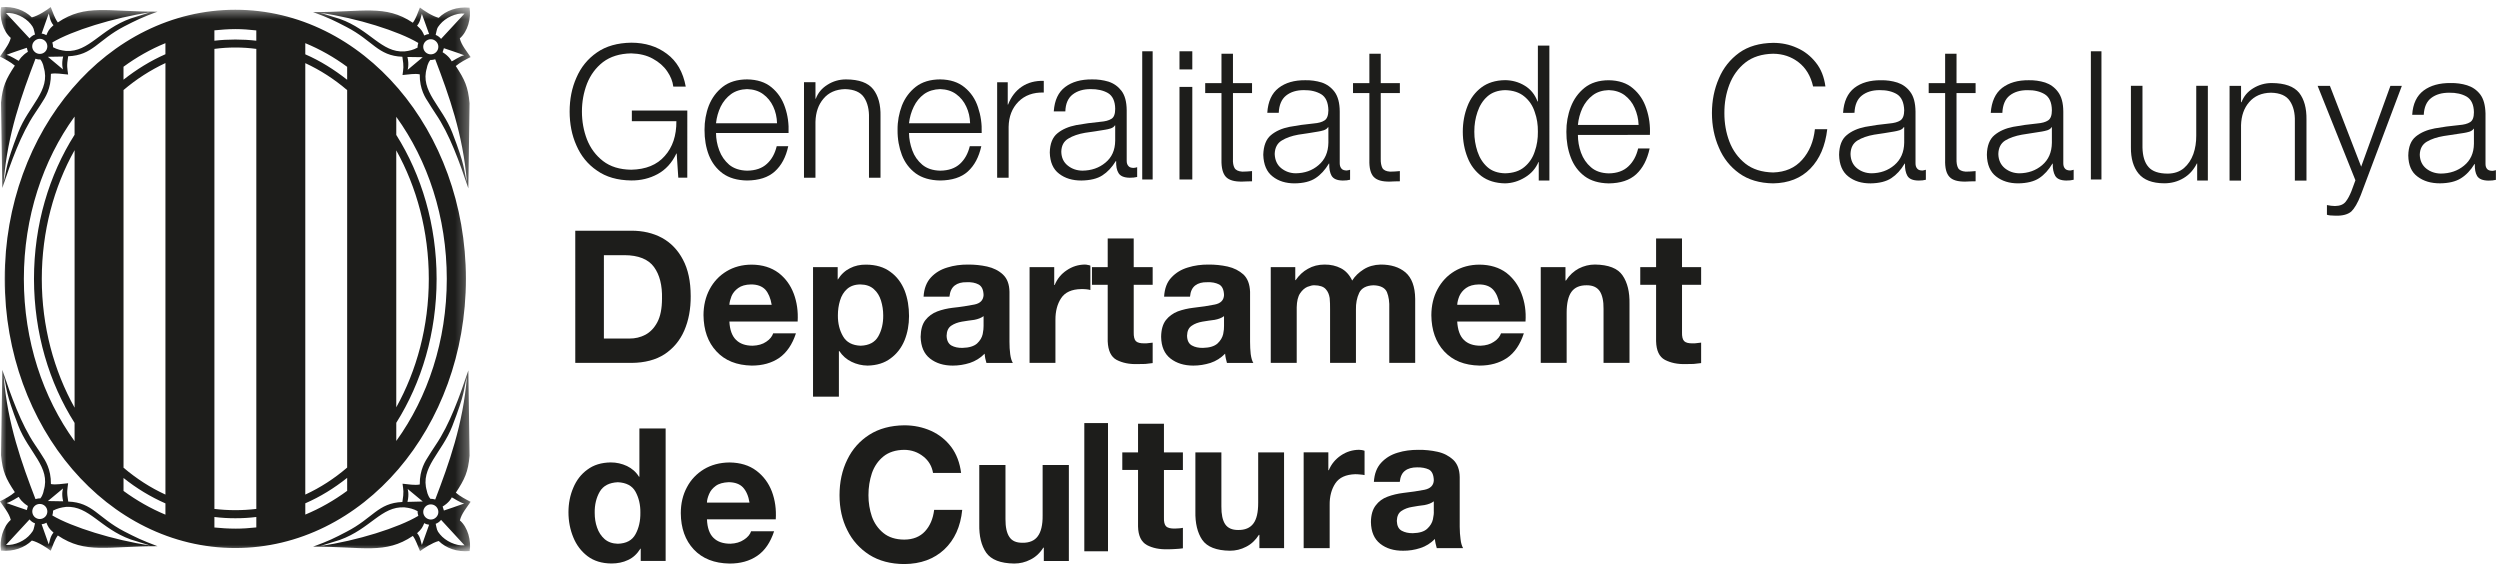
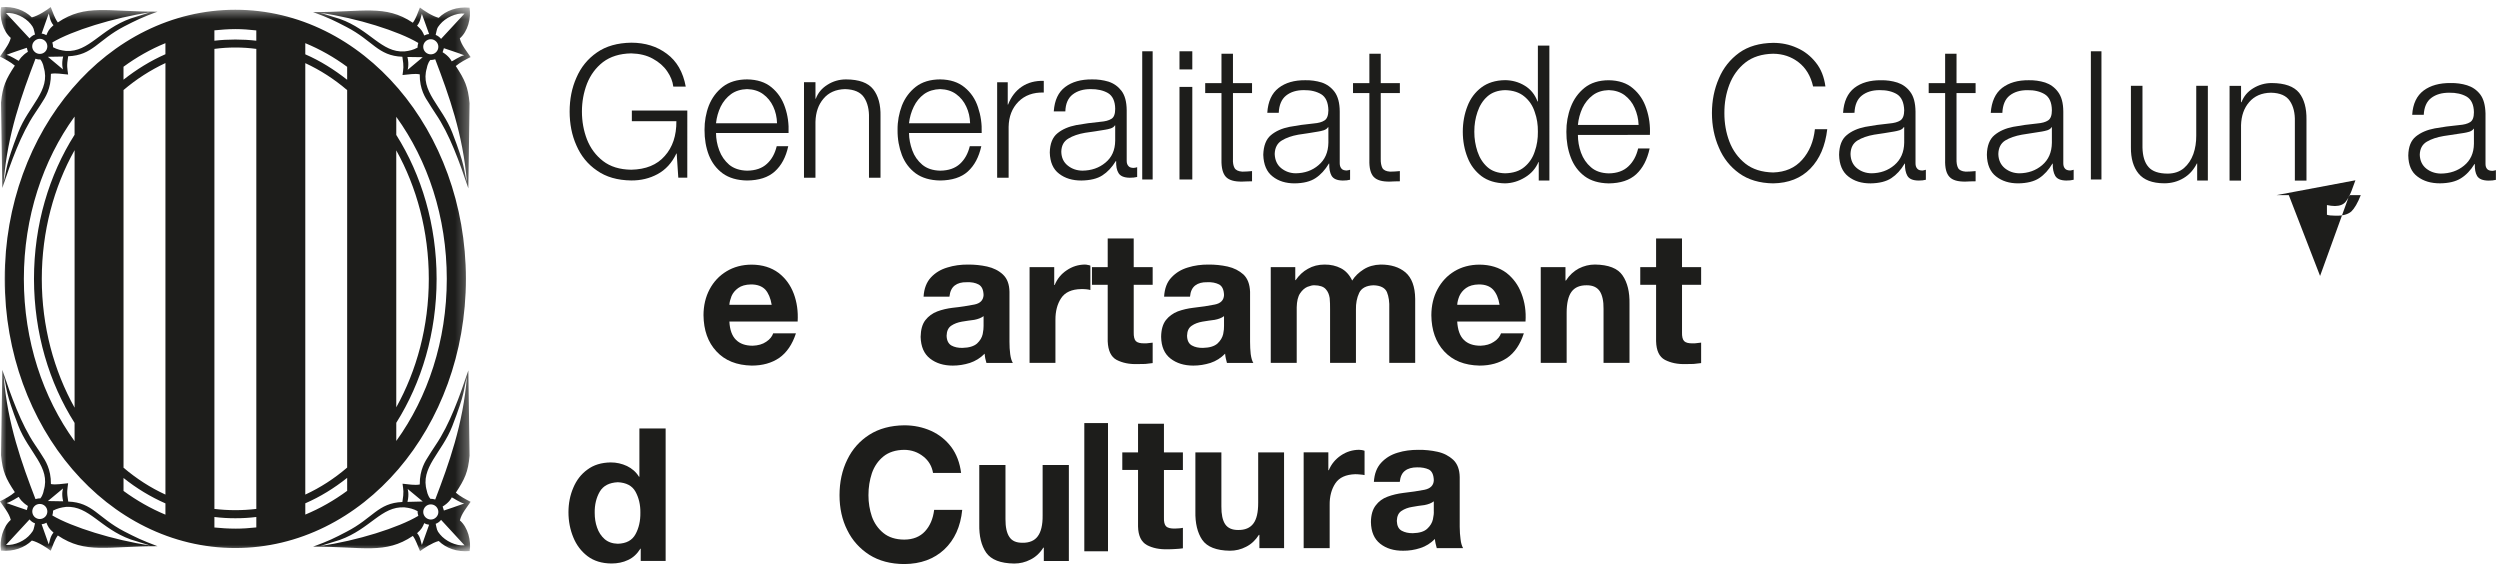
<svg xmlns="http://www.w3.org/2000/svg" height="44" viewBox="0 0 195 44" width="195">
  <mask id="a" fill="#fff">
    <path d="m0.0.549h36.71v42.45h-36.71z" fill="#fff" fill-rule="evenodd" />
  </mask>
  <g fill="#1d1d1b" fill-rule="evenodd">
    <g transform="translate(44 33)">
      <path d="m5.949 6.991c.01.638-.12 1.202-.376 1.67-.256.481-.714.731-1.382.751-.422-.01-.771-.134-1.033-.364-.266-.237-.462-.534-.585-.895-.13-.361-.186-.748-.186-1.142-.013-.638.123-1.192.395-1.663.279-.471.748-.701 1.409-.735.648.033 1.113.264 1.376.735.256.468.392 1.015.382 1.643zm.027 3.763h1.944v-10.332h-2.047v3.763h-.033c-.226-.371-.545-.644-.937-.835-.395-.184-.814-.281-1.259-.281-.738.01-1.339.194-1.828.561-.495.357-.854.831-1.1 1.416-.249.581-.376 1.219-.376 1.903 0 .701.126 1.356.376 1.96.243.601.615 1.092 1.103 1.466.495.377 1.117.571 1.871.578.472 0 .917-.087 1.306-.277.389-.177.704-.478.954-.878h.027z" />
-       <path d="m11.142 6.204c.003-.197.06-.417.166-.665.103-.25.272-.457.518-.638.243-.18.585-.27 1.01-.291.498.007.864.144 1.113.404.253.274.432.668.512 1.189zm5.367 1.306c.05-.781-.053-1.503-.302-2.171-.256-.668-.665-1.216-1.213-1.626-.555-.417-1.253-.631-2.09-.641-.761.007-1.426.187-1.997.528-.562.344-1.014.808-1.326 1.403-.319.591-.479 1.266-.479 2.02.007 1.175.346 2.124 1.014 2.835.675.715 1.595 1.079 2.788 1.099.837.003 1.559-.194 2.153-.598.595-.401 1.033-1.042 1.323-1.92h-1.794c-.076.237-.259.464-.552.654-.292.2-.645.301-1.06.317-.572 0-1.014-.15-1.326-.461-.309-.301-.479-.785-.505-1.439z" />
      <path d="m30.966 3.89c-.1-.788-.356-1.469-.764-2.02-.419-.551-.937-.972-1.578-1.262-.631-.284-1.329-.434-2.09-.434-1.067.013-1.971.257-2.725.735-.751.481-1.329 1.125-1.725 1.95-.402.821-.601 1.743-.601 2.772 0 1.002.199 1.917.601 2.712.395.811.974 1.449 1.725 1.933.754.474 1.658.715 2.725.721 1.279-.01 2.316-.391 3.12-1.139.804-.755 1.269-1.79 1.399-3.086h-2.19c-.086.698-.326 1.252-.714 1.673-.385.417-.924.641-1.615.644-.675-.003-1.22-.18-1.625-.511-.415-.337-.711-.761-.901-1.282-.176-.524-.272-1.085-.269-1.666-.003-.611.093-1.189.269-1.723.189-.538.485-.968.901-1.306.405-.327.95-.508 1.625-.514.578.007 1.07.187 1.489.521.419.331.665.761.754 1.282z" />
      <path d="m39.372 3.272h-2.047v3.93c.01.745-.126 1.292-.382 1.63-.246.341-.658.514-1.2.504-.479 0-.811-.147-1.01-.451-.209-.307-.309-.768-.306-1.392v-4.221h-2.044v4.605c-.02.935.16 1.683.542 2.234.389.551 1.12.831 2.18.845.442 0 .864-.097 1.269-.307.405-.2.748-.518 1-.928h.043v1.035h1.954z" />
    </g>
    <path d="m84.576 43h1.848v-10h-1.848z" />
    <g transform="translate(44 3)">
      <path d="m46.788 30.05h-2.021v2.237h-1.228v1.37h1.228v4.407c.016.727.25 1.203.691 1.45.444.237.984.347 1.623.33.207 0 .415-.007.622-.023.204-.007.388-.027.563-.053v-1.597c-.102.023-.207.033-.309.04-.102.007-.207.017-.313.017-.333.007-.563-.05-.691-.173-.122-.13-.178-.353-.165-.697v-3.7h1.478v-1.37h-1.478z" />
      <path d="m56.156 32.286h-2.018v3.923c.003.743-.119 1.29-.375 1.627-.25.34-.655.513-1.195.503-.464 0-.8-.147-1.007-.453-.198-.303-.3-.763-.293-1.387v-4.213h-2.028v4.597c-.02.933.161 1.68.537 2.23.385.55 1.106.83 2.16.843.438 0 .856-.097 1.258-.307.402-.2.734-.513.998-.927h.04v1.033h1.926z" />
      <path d="m57.686 39.755h2.028v-3.36c-.01-.677.145-1.247.448-1.7.3-.447.813-.683 1.547-.707.125 0 .253.007.388.023.132.01.25.023.339.047v-1.897c-.063-.027-.132-.04-.214-.057-.076-.013-.151-.02-.224-.02-.51.007-.974.15-1.409.443-.428.29-.747.673-.942 1.15h-.036v-1.393h-1.926z" />
      <path d="m65.183 34.586c.04-.403.178-.7.412-.87.227-.177.55-.263.932-.263.369-.007.672.05.928.17.244.133.369.413.382.843-.016.4-.27.643-.731.737-.471.09-1.024.177-1.663.247-.425.053-.833.15-1.211.29-.379.137-.695.37-.925.68-.244.313-.369.743-.375 1.3.013.763.26 1.327.728 1.693.471.37 1.06.547 1.784.543.451.003.899-.063 1.337-.207.435-.137.813-.377 1.142-.71.01.12.026.237.053.353.026.127.056.25.092.363h2.054c-.092-.163-.165-.39-.198-.693-.04-.293-.066-.623-.066-.97v-3.88c-.01-.593-.181-1.043-.51-1.353-.323-.297-.734-.517-1.231-.623-.487-.107-.988-.157-1.491-.15-.56 0-1.1.063-1.607.223-.51.15-.935.407-1.277.773-.342.363-.54.863-.579 1.503zm2.653 2.28c.013.163-.013.377-.069.643-.059.27-.207.513-.441.73-.234.223-.609.337-1.126.35-.339.003-.625-.06-.869-.193s-.365-.387-.379-.767c.013-.367.132-.627.365-.777.23-.157.514-.263.833-.313.326-.06.645-.107.955-.143.303-.057.55-.15.731-.293z" />
-       <path d="m3.104 16.903h1.597c1.096.003 1.87.317 2.311.923.438.603.652 1.427.625 2.48-.003.767-.125 1.37-.365 1.827-.237.447-.55.773-.935.98-.382.2-.8.297-1.231.293h-2.002zm-2.232 8.403h4.385c1.037-.007 1.906-.237 2.584-.68.685-.457 1.198-1.07 1.534-1.847.339-.787.507-1.677.5-2.687-.003-1.143-.201-2.087-.609-2.847-.395-.747-.942-1.317-1.633-1.693-.691-.373-1.485-.557-2.377-.557h-4.385z" />
      <path d="m12.89 20.776c.013-.21.072-.423.168-.677.105-.243.277-.457.523-.633.237-.173.57-.273.998-.28.491 0 .856.137 1.113.4.24.27.412.66.5 1.19zm5.327 1.303c.046-.79-.056-1.513-.306-2.177-.253-.667-.649-1.21-1.192-1.623-.556-.41-1.241-.63-2.084-.637-.751 0-1.412.183-1.965.52-.566.34-1.007.813-1.323 1.407-.309.587-.471 1.253-.474 2.01.013 1.177.346 2.12 1.011 2.83.665.72 1.583 1.083 2.752 1.107.843 0 1.554-.2 2.14-.597.583-.41 1.024-1.047 1.307-1.92h-1.774c-.079.233-.25.467-.543.657-.286.2-.639.293-1.053.31-.57 0-.998-.153-1.307-.46-.306-.3-.484-.783-.514-1.427z" />
-       <path d="m23.136 23.966c-.649-.023-1.113-.267-1.379-.733-.27-.463-.408-1.007-.402-1.633 0-.413.056-.8.168-1.163.109-.367.293-.667.55-.897.257-.227.609-.353 1.04-.353.438.007.784.127 1.044.363.26.227.448.53.56.893.115.37.174.753.174 1.157.007.627-.122 1.17-.382 1.633-.263.467-.721.71-1.373.733zm-3.72 3.973h2.018v-3.557h.033c.247.373.566.65.951.837.388.19.807.29 1.254.297.724-.017 1.32-.2 1.801-.567.481-.353.843-.823 1.083-1.407.234-.583.349-1.217.349-1.89 0-.713-.109-1.377-.342-1.987-.244-.603-.606-1.097-1.109-1.457-.494-.373-1.126-.56-1.886-.567-.471-.007-.886.083-1.264.277-.379.187-.701.48-.948.88h-.016v-.963h-1.923z" />
      <path d="m30.056 20.139c.046-.407.178-.69.415-.873.234-.177.543-.263.938-.253.365-.017.668.043.915.173.257.137.382.41.395.833-.023.4-.263.647-.728.737-.484.093-1.027.183-1.676.25-.418.05-.83.143-1.202.283-.388.147-.698.38-.932.68-.244.313-.359.747-.372 1.307.023.76.26 1.32.734 1.69.461.363 1.053.55 1.771.55.458 0 .899-.07 1.34-.21.428-.143.816-.38 1.149-.72.007.123.026.25.046.363.033.127.056.247.092.357h2.061c-.099-.157-.165-.38-.207-.69-.04-.297-.056-.62-.056-.957v-3.897c-.01-.59-.178-1.037-.51-1.35-.323-.303-.737-.51-1.231-.623-.494-.107-.991-.157-1.495-.153-.56-.003-1.096.067-1.607.227-.517.153-.938.407-1.281.773-.336.36-.54.863-.576 1.503zm2.663 2.28c.007.163-.02.383-.069.643-.059.27-.207.513-.441.733-.234.207-.619.33-1.136.34-.336.007-.622-.053-.866-.187-.23-.137-.362-.387-.372-.763.01-.37.135-.623.356-.777.237-.16.514-.263.839-.32.329-.057.639-.097.961-.14.3-.057.54-.15.728-.29z" />
      <path d="m36.306 25.305h2.018v-3.357c-.003-.677.148-1.247.451-1.7.3-.45.82-.687 1.554-.7.125 0 .25 0 .388.013.132.013.244.033.333.06v-1.903c-.059-.023-.128-.047-.207-.053-.082-.023-.155-.03-.23-.03-.507.007-.978.153-1.409.447-.428.283-.744.67-.938 1.147h-.036v-1.393h-1.923z" />
      <path d="m44.429 15.6h-2.028v2.237h-1.228v1.377h1.228v4.4c.03.73.25 1.217.695 1.457.451.233.984.347 1.633.327.194 0 .408-.003.609-.01.207-.023.402-.04.57-.067v-1.593c-.102.017-.207.027-.309.033-.105.02-.217.02-.316.02-.333.007-.556-.047-.688-.173-.115-.123-.174-.357-.165-.693v-3.7h1.478v-1.377h-1.478z" />
      <path d="m48.821 20.139c.036-.407.171-.69.405-.873.234-.177.543-.263.938-.253.359-.017.662.043.925.173.247.137.372.41.385.833-.02.4-.263.647-.731.737-.467.093-1.024.183-1.663.25-.425.05-.83.143-1.215.283-.375.147-.691.38-.925.677-.244.317-.365.75-.372 1.31.013.76.257 1.32.731 1.69.467.363 1.057.55 1.781.55.451 0 .895-.07 1.34-.21.431-.143.807-.38 1.139-.72.01.123.026.25.053.363.026.127.056.247.089.357h2.058c-.099-.157-.158-.38-.204-.69-.033-.297-.049-.62-.049-.957v-3.897c-.023-.59-.188-1.037-.514-1.35-.339-.303-.741-.51-1.238-.623-.494-.107-.991-.157-1.495-.153-.556-.003-1.093.067-1.603.227-.514.153-.935.407-1.277.773-.352.36-.54.863-.579 1.503zm2.653 2.28c.007.163-.013.383-.066.643-.063.27-.211.513-.444.733-.234.207-.606.33-1.129.34-.336.007-.625-.053-.866-.187-.247-.137-.369-.387-.379-.763.01-.37.132-.623.365-.777.224-.16.514-.263.833-.32.319-.057.645-.097.955-.14.303-.057.55-.15.731-.29z" />
      <path d="m55.119 25.305h2.025v-4.337c.01-.47.095-.837.263-1.087.168-.25.362-.417.57-.507.221-.083.402-.13.537-.123.428.007.721.107.889.297.178.187.267.42.313.7.026.283.033.573.03.867v4.19h2.018v-4.163c-.01-.48.072-.913.253-1.297.178-.373.553-.57 1.106-.593.556.013.912.197 1.06.537.142.35.201.77.181 1.29v4.227h2.021v-5c-.01-.953-.27-1.64-.757-2.06-.491-.413-1.136-.613-1.939-.61-.51.013-.955.14-1.33.38-.375.237-.678.527-.886.867-.217-.447-.507-.767-.882-.96-.375-.193-.8-.29-1.271-.287-.487 0-.918.11-1.3.33-.375.203-.695.503-.958.887h-.03v-1.017h-1.913z" />
      <path d="m69.663 20.776c.01-.21.066-.423.165-.677.109-.243.277-.457.523-.633.244-.173.573-.273 1.001-.28.494 0 .856.137 1.106.4.247.27.425.66.507 1.19zm5.327 1.303c.053-.79-.056-1.513-.313-2.177-.247-.667-.649-1.21-1.185-1.627-.55-.407-1.251-.627-2.084-.633-.751 0-1.412.183-1.969.52-.563.34-.998.813-1.317 1.407-.316.587-.471 1.253-.477 2.01.01 1.177.346 2.12 1.004 2.83.668.72 1.58 1.083 2.759 1.107.833 0 1.547-.2 2.143-.597.589-.407 1.024-1.047 1.31-1.92h-1.781c-.082.233-.253.467-.55.657-.29.2-.632.293-1.047.31-.566 0-1.004-.153-1.307-.46-.309-.303-.474-.783-.514-1.427z" />
      <path d="m76.178 25.305h2.021v-3.913c0-.743.132-1.3.382-1.637.25-.34.649-.51 1.192-.503.467 0 .8.157 1.007.46.198.3.306.77.296 1.38v4.213h2.025v-4.59c.02-.94-.161-1.68-.54-2.23-.375-.557-1.103-.837-2.156-.85-.438 0-.853.103-1.258.307-.398.213-.734.523-1.004.94h-.036v-1.047h-1.929z" />
      <path d="m87.196 15.6h-2.021v2.237h-1.235v1.377h1.235v4.4c.02.73.24 1.217.691 1.457.454.233.988.347 1.63.327.204 0 .412-.003.609-.01.217-.023.402-.04.583-.067v-1.597c-.119.02-.217.03-.319.037-.102.02-.211.02-.313.02-.339.01-.563-.047-.691-.173-.122-.123-.178-.36-.168-.69v-3.703h1.491v-1.377h-1.491z" />
      <path d="m9.61 5.619h-4.326v.833h3.473c.01 1.12-.29 2.027-.905 2.713-.606.697-1.478 1.05-2.617 1.073-.905-.013-1.626-.237-2.199-.677-.563-.437-.978-.993-1.251-1.68-.263-.683-.395-1.41-.395-2.18 0-.767.132-1.483.395-2.173.273-.687.688-1.25 1.251-1.687.573-.43 1.294-.66 2.199-.677.645.017 1.211.15 1.682.413.477.26.846.58 1.119.977.277.397.431.793.481 1.203h.971c-.207-1.137-.701-1.99-1.472-2.56-.767-.577-1.692-.867-2.782-.867-1.07.017-1.965.267-2.673.763-.721.497-1.251 1.153-1.6 1.963-.362.81-.53 1.693-.53 2.643 0 .957.168 1.84.53 2.647.349.807.879 1.467 1.6 1.957.708.503 1.603.76 2.673.773.744.007 1.432-.157 2.054-.493.622-.337 1.119-.867 1.468-1.607h.026l.125 1.883h.701z" />
      <path d="m11.849 6.613c.049-.457.171-.887.362-1.293.198-.397.471-.73.813-.98.346-.25.767-.373 1.248-.39.491.017.905.14 1.248.39.346.25.609.577.793.973.188.403.283.837.296 1.3zm5.659.76c.03-.703-.059-1.377-.277-2.007-.214-.637-.563-1.15-1.05-1.553-.477-.4-1.119-.61-1.909-.62-.777.003-1.409.2-1.9.58-.491.387-.846.87-1.083 1.463-.227.593-.339 1.23-.336 1.897-.003.713.109 1.373.336 1.963.237.6.593 1.067 1.083 1.43.491.353 1.123.54 1.9.553.928-.01 1.639-.237 2.16-.703.517-.467.869-1.117 1.05-1.97h-.899c-.138.573-.388 1.033-.764 1.373-.375.35-.895.527-1.547.533-.566-.013-1.037-.167-1.396-.463-.346-.303-.609-.67-.774-1.12-.168-.443-.25-.897-.253-1.353z" />
      <path d="m18.711 10.864h.895v-4.353c.02-.75.227-1.347.629-1.817.402-.477.958-.723 1.679-.743.718.02 1.208.237 1.485.653.273.413.402.957.382 1.607v4.653h.899v-4.793c.02-.903-.174-1.603-.57-2.11-.402-.503-1.096-.763-2.123-.767-.533 0-1.021.147-1.439.413-.438.273-.741.627-.915 1.093h-.026v-1.287h-.895z" />
      <path d="m26.902 6.613c.053-.457.174-.887.372-1.293.191-.397.461-.73.803-.98.352-.25.774-.373 1.254-.39.484.017.902.14 1.244.39.346.25.612.577.793.973.191.403.286.837.3 1.3zm5.669.76c.026-.707-.072-1.377-.286-2.007-.207-.637-.556-1.15-1.047-1.553-.487-.4-1.113-.61-1.906-.62-.78.003-1.412.2-1.903.58-.487.387-.846.87-1.08 1.463-.224.593-.346 1.23-.339 1.897-.007.713.115 1.373.339 1.963.234.6.593 1.067 1.08 1.43.491.353 1.123.54 1.903.553.918-.01 1.646-.237 2.16-.703.514-.467.859-1.117 1.05-1.97h-.899c-.138.573-.395 1.033-.764 1.373-.382.35-.895.527-1.547.533-.573-.013-1.037-.167-1.393-.463-.356-.303-.619-.67-.78-1.12-.161-.443-.253-.897-.257-1.357z" />
      <path d="m33.778 10.864h.895v-3.973c.016-.797.263-1.447.76-1.953.497-.503 1.159-.743 1.982-.72v-.91c-.668-.02-1.238.133-1.718.457-.474.32-.833.79-1.067 1.393h-.026v-1.743h-.826z" />
      <path d="m39.097 5.688c.016-.597.211-1.043.573-1.32.365-.28.823-.417 1.393-.417.546-.007.998.1 1.363.31.356.217.553.627.56 1.23 0 .393-.095.66-.293.777-.201.13-.484.203-.863.233-.655.063-1.284.147-1.886.257-.593.117-1.08.323-1.465.64-.382.31-.583.813-.596 1.5.02.75.263 1.303.724 1.65.467.363 1.044.533 1.738.533.701-.01 1.241-.143 1.639-.4.402-.257.747-.627 1.05-1.117h.026c-.013.397.046.71.184.933.142.237.425.36.872.367.115 0 .221-.007.306-.013.082-.007.181-.03.277-.047v-.763c-.036.013-.082.027-.128.037-.056.013-.105.013-.155.02-.184-.007-.313-.043-.395-.143-.092-.1-.138-.23-.138-.407v-3.957c-.007-.66-.142-1.157-.408-1.507-.27-.347-.602-.583-1.017-.717-.415-.123-.836-.18-1.277-.173-.863-.007-1.557.187-2.094.59-.537.403-.833 1.037-.892 1.903zm3.888 2.283c-.007.74-.263 1.307-.764 1.717-.491.41-1.093.617-1.797.623-.438-.007-.816-.137-1.136-.393-.326-.257-.497-.617-.507-1.08.01-.477.194-.82.553-1.03.346-.213.787-.36 1.304-.45.523-.07 1.047-.153 1.57-.24.128-.02.267-.05.418-.097.155-.05.267-.127.333-.237h.026z" />
    </g>
    <path d="m89.094 14h.813v-10h-.813z" />
    <path d="m92 5.415h1v-1.415h-1zm0 8.585h1v-7.221h-1z" />
    <g transform="translate(94 3)">
      <path d="m2.171 1.189h-.896v2.295h-1.269v.775h1.269v5.199c-.013.643.108 1.085.347 1.34.245.258.657.374 1.246.367.128 0 .265-.007.392-.014.131-.007.262-.01.399-.01v-.796c-.255.024-.517.044-.762.044-.317-.024-.51-.119-.605-.289-.095-.173-.137-.415-.121-.717v-5.124h1.488v-.775h-1.488z" />
      <path d="m5.742 5.801c.026-.609.219-1.064.572-1.346.36-.286.821-.425 1.383-.425.543-.007.984.102 1.351.316.36.221.553.639.566 1.255-.003.401-.108.673-.301.792-.196.133-.478.207-.85.238-.661.065-1.282.15-1.874.262-.599.119-1.076.33-1.462.653-.376.316-.572.83-.592 1.53.026.765.265 1.329.723 1.683.461.371 1.04.544 1.733.544.687-.01 1.223-.146 1.619-.408.402-.262.746-.639 1.047-1.139h.023c-.01.405.052.724.183.952.141.241.425.367.867.374.121 0 .219-.007.314-.014.078-.007.177-.031.262-.048v-.779c-.029.014-.072.027-.124.034-.056.017-.101.017-.147.024-.18-.007-.317-.044-.399-.146-.088-.102-.137-.235-.137-.415v-4.036c-.003-.673-.141-1.18-.402-1.537-.268-.354-.602-.595-1.007-.731-.419-.126-.834-.184-1.276-.177-.85-.007-1.55.19-2.08.602-.533.411-.831 1.057-.886 1.941zm3.872 2.329c-.013.755-.271 1.333-.769 1.751-.484.418-1.079.629-1.786.636-.438-.007-.805-.143-1.128-.401-.321-.262-.484-.629-.504-1.102.013-.486.196-.836.546-1.051.353-.218.782-.367 1.298-.459.517-.071 1.04-.156 1.563-.245.131-.02.265-.051.419-.099.154-.051.265-.129.334-.241h.026z" />
      <path d="m13.697 1.189h-.886v2.295h-1.276v.775h1.276v5.199c-.02.643.098 1.085.337 1.34.245.258.657.374 1.243.367.134 0 .268-.007.406-.017.124-.003.258-.007.392-.007v-.796c-.255.024-.51.044-.765.044-.314-.024-.507-.119-.602-.289-.085-.173-.134-.415-.124-.717v-5.124h1.491v-.775h-1.491z" />
      <path d="m26.851.559h-.896v4.355h-.029c-.203-.544-.536-.955-1.001-1.234-.461-.282-.978-.422-1.527-.428-.752.01-1.361.204-1.848.568-.481.364-.857.853-1.086 1.455-.239.605-.366 1.278-.366 1.999 0 .731.128 1.397.366 1.999.229.609.605 1.091 1.086 1.462.487.364 1.102.554 1.848.568.543-.014 1.056-.163 1.554-.469.491-.296.834-.694 1.05-1.2h.02v1.448h.831zm-5.854 6.715c-.003-.537.078-1.047.245-1.537.164-.493.422-.901.769-1.21.353-.316.821-.483 1.387-.496.621.014 1.125.18 1.501.496.379.309.654.717.811 1.21.177.49.252 1.0.245 1.537.007.541-.069 1.057-.245 1.544-.157.493-.432.898-.811 1.21-.376.316-.88.476-1.501.49-.566-.014-1.034-.173-1.387-.49-.347-.313-.605-.717-.769-1.21-.16-.486-.249-1.003-.245-1.544z" />
      <path d="m29.076 6.746c.043-.466.164-.904.353-1.319.196-.405.468-.745.808-1.0.337-.255.759-.384 1.246-.398.481.014.896.143 1.243.398.334.255.602.585.778.993.183.411.291.85.307 1.326zm5.616.775c.036-.721-.056-1.404-.275-2.047-.209-.649-.559-1.173-1.047-1.584-.471-.408-1.109-.622-1.887-.632-.778.003-1.406.204-1.89.592-.487.394-.841.887-1.073 1.493s-.347 1.255-.343 1.935c-.003.728.111 1.401.343 2.003.232.612.585 1.088 1.073 1.459.484.36 1.112.551 1.89.564.913-.01 1.629-.241 2.146-.717.51-.476.857-1.139 1.043-2.009h-.896c-.137.585-.392 1.054-.765 1.401-.37.35-.88.537-1.527.544-.572-.014-1.037-.17-1.383-.473-.363-.309-.615-.687-.782-1.142-.164-.452-.242-.915-.242-1.384z" />
      <path d="m48.382 3.743c-.098-.738-.343-1.363-.746-1.863-.399-.507-.893-.894-1.472-1.146-.592-.269-1.204-.391-1.854-.391-1.06.014-1.949.269-2.656.775-.697.507-1.236 1.176-1.58 1.996-.363.833-.543 1.734-.543 2.7 0 .979.18 1.88.543 2.703.343.823.883 1.496 1.58 1.996.706.51 1.596.775 2.656.789 1.194-.02 2.165-.401 2.894-1.149.733-.751 1.171-1.775 1.321-3.077h-.962c-.105.959-.428 1.751-.991 2.383-.569.643-1.318.962-2.263.993-.886-.02-1.612-.248-2.175-.694-.559-.449-.975-1.017-1.243-1.717-.265-.7-.392-1.445-.389-2.227-.003-.779.124-1.516.389-2.213.268-.7.684-1.275 1.243-1.72.563-.442 1.289-.673 2.175-.69.756.007 1.416.228 1.985.67.559.435.942 1.064 1.128 1.884z" />
      <path d="m50.649 5.801c.026-.609.213-1.064.572-1.346.363-.286.821-.425 1.387-.425.54-.007.991.102 1.351.316.353.221.549.639.569 1.255 0 .401-.108.67-.304.796-.2.129-.484.204-.85.235-.657.065-1.282.15-1.877.262-.592.119-1.079.33-1.459.653-.383.316-.576.83-.589 1.527.016.768.262 1.333.713 1.686.468.371 1.043.544 1.737.544.684-.01 1.23-.146 1.625-.408.399-.262.746-.639 1.04-1.136h.026c-.013.401.052.717.186.952.137.238.419.364.867.371.111 0 .216-.007.304-.014.082-.007.18-.031.271-.048v-.779c-.036.014-.078.027-.134.034-.046.017-.098.017-.147.024-.18-.007-.311-.044-.392-.146-.092-.102-.134-.235-.134-.415v-4.036c-.01-.673-.141-1.18-.412-1.537-.262-.354-.602-.595-1.007-.728-.409-.129-.834-.187-1.272-.18-.854-.007-1.544.19-2.077.598-.527.415-.827 1.057-.883 1.945zm3.879 2.329c-.013.751-.275 1.329-.769 1.751-.491.418-1.089.629-1.786.636-.438-.007-.821-.143-1.138-.401-.314-.262-.484-.629-.494-1.102.01-.486.193-.836.54-1.054.35-.214.785-.364 1.302-.456.523-.075 1.043-.156 1.557-.245.134-.024.271-.051.422-.099.15-.051.268-.129.33-.241h.036z" />
      <path d="m58.61 1.189h-.89v2.295h-1.282v.775h1.282v5.199c-.02.643.095 1.085.343 1.343.235.255.648.371 1.236.364.137 0 .262-.007.399-.017.128-.003.262-.007.399-.007v-.796c-.262.024-.513.044-.769.044-.314-.024-.51-.119-.599-.289-.092-.173-.131-.415-.121-.717v-5.124h1.488v-.775h-1.488z" />
      <path d="m62.184 5.805c.026-.612.213-1.068.566-1.35.363-.286.821-.422 1.387-.422.536-.01.988.099 1.344.313.366.221.556.639.566 1.251 0 .405-.101.673-.301.799-.193.129-.474.204-.841.235-.661.065-1.279.15-1.881.262-.592.116-1.076.33-1.462.653-.376.316-.576.83-.585 1.527.013.768.258 1.333.713 1.686.464.367 1.04.544 1.73.544.69-.01 1.236-.146 1.635-.408s.742-.643 1.037-1.136h.023c-.01.401.056.717.19.952.137.238.419.364.863.371.114 0 .213-.007.307-.014.082-.007.177-.031.271-.048v-.779c-.026.01-.075.027-.134.034-.052.017-.098.017-.141.024-.18-.007-.317-.048-.399-.146-.092-.102-.134-.235-.134-.415v-4.036c-.003-.673-.144-1.18-.415-1.537-.262-.354-.602-.595-1.001-.728-.412-.129-.837-.187-1.276-.18-.854-.007-1.537.19-2.077.598-.53.415-.827 1.061-.89 1.948zm3.863 2.326c-.01.751-.262 1.329-.759 1.751-.491.418-1.086.629-1.786.636-.438-.007-.811-.143-1.132-.401-.311-.262-.491-.629-.5-1.102.01-.486.193-.836.533-1.054.356-.214.795-.364 1.308-.456.52-.075 1.037-.156 1.557-.245.134-.024.271-.051.425-.099.147-.051.268-.129.33-.241h.023z" />
    </g>
    <path d="m163.088 14h.825v-10h-.825z" />
    <path d="m172.213 6.695h-.906v3.887c.003.499-.066.982-.225 1.432-.162.447-.403.81-.73 1.095-.331.281-.75.427-1.263.433-.707 0-1.21-.172-1.507-.516-.304-.344-.453-.853-.469-1.518v-4.813h-.902v4.799c-.01.87.195 1.555.598 2.047.407.496 1.071.751 1.996.757.562 0 1.061-.136 1.51-.404.449-.265.787-.645 1.041-1.144h.023v1.33h.833z" />
    <path d="m173.905 14.088h.896v-4.32c.023-.744.231-1.336.635-1.803.407-.473.968-.721 1.696-.734.714.013 1.203.232 1.477.645.278.41.407.949.39 1.594v4.618h.906v-4.756c.013-.896-.178-1.591-.572-2.094-.413-.499-1.107-.754-2.138-.761-.532 0-1.021.146-1.451.41-.436.268-.734.622-.906 1.085h-.036v-1.277h-.896z" />
-     <path d="m183.723 14.062-.311.847c-.136.341-.291.628-.456.834-.172.212-.443.321-.83.327-.198 0-.403-.03-.625-.076v.757c.073.023.165.046.268.053.106.007.248.013.423.02.545.013.949-.103 1.21-.327.248-.238.499-.665.737-1.277l3.206-8.524h-.892l-2.281 6.304-2.439-6.304h-.958z" />
+     <path d="m183.723 14.062-.311.847c-.136.341-.291.628-.456.834-.172.212-.443.321-.83.327-.198 0-.403-.03-.625-.076v.757c.073.023.165.046.268.053.106.007.248.013.423.02.545.013.949-.103 1.21-.327.248-.238.499-.665.737-1.277h-.892l-2.281 6.304-2.439-6.304h-.958z" />
    <path d="m189.053 8.955c.03-.595.221-1.039.582-1.313.367-.278.823-.41 1.401-.41.542-.01 1.001.096 1.362.304.36.215.559.622.568 1.217 0 .394-.096.655-.301.777-.198.126-.483.198-.863.228-.661.063-1.286.146-1.887.255-.602.112-1.091.321-1.481.635-.383.311-.578.807-.588 1.485.013.748.248 1.297.721 1.641.469.357 1.051.526 1.748.526.697-.007 1.236-.139 1.639-.394.41-.255.757-.625 1.054-1.108h.03c-.013.394.043.701.178.929.145.232.43.354.879.361.122 0 .221-.007.307-.013.089-.007.182-.03.278-.046v-.761c-.033.013-.073.03-.129.036-.056.017-.102.017-.152.023-.182-.007-.317-.046-.4-.142-.089-.099-.129-.228-.129-.404v-3.926c-.017-.655-.152-1.148-.416-1.495-.271-.347-.611-.579-1.025-.708-.407-.126-.836-.182-1.282-.175-.859-.007-1.563.185-2.099.582-.539.404-.843 1.032-.896 1.895zm3.913 2.262c-.01.731-.268 1.293-.773 1.703-.492.407-1.097.612-1.805.619-.436-.007-.82-.136-1.14-.39-.317-.255-.489-.612-.506-1.072.01-.473.195-.814.549-1.025.354-.208.79-.354 1.319-.443.519-.073 1.048-.152 1.573-.238.132-.023.274-.05.423-.096.152-.05.268-.126.337-.235h.023z" />
    <path d="m18.357.761c-9.938 0-17.99 9.4-17.99 20.994.007 11.587 8.051 20.991 17.99 20.991 9.928 0 17.983-9.404 17.983-20.991 0-11.593-8.054-20.994-17.983-20.994zm-12.539 31.036c-1.61-2.878-2.558-6.331-2.558-10.042 0-3.718.949-7.174 2.558-10.042zm3.817-24.775c1.011-.857 2.102-1.555 3.269-2.104v33.659c-1.167-.533-2.257-1.24-3.269-2.097zm7.089-3.208c.535-.073 1.081-.109 1.633-.109.545 0 1.097.036 1.636.109v35.882c-.539.063-1.091.096-1.636.096-.552 0-1.094-.033-1.633-.096zm7.089 1.111c1.17.542 2.264 1.247 3.265 2.104v29.442c-1.001.86-2.095 1.568-3.265 2.107zm7.096 6.804c1.596 2.871 2.538 6.311 2.538 10.026 0 3.705-.942 7.148-2.538 10.016zm-3.831-6.516v1.009c-1.015-.797-2.099-1.479-3.265-1.985v-.87c1.153.476 2.247 1.095 3.265 1.846zm-8.722-2.944c.545 0 1.097.043 1.636.103v.804c-.539-.063-1.091-.093-1.636-.093-.552 0-1.097.03-1.633.093v-.81c.535-.053 1.081-.096 1.633-.096zm-5.453 1.098v.863c-1.16.509-2.254 1.187-3.269 1.985v-1.009c1.021-.748 2.115-1.369 3.269-1.839zm-11.042 18.387c0-4.826 1.484-9.252 3.956-12.662v1.419c-1.983 3.129-3.166 7.012-3.166 11.243.007 4.217 1.183 8.11 3.166 11.233v1.426c-2.472-3.41-3.956-7.826-3.956-12.659zm7.774 16.538v-1.009c1.015.807 2.109 1.472 3.269 1.981v.88c-1.153-.48-2.247-1.105-3.269-1.852zm8.722 2.941c-.552 0-1.094-.036-1.633-.089v-.82c.539.069 1.081.099 1.633.099.545 0 1.097-.03 1.636-.099v.814c-.539.06-1.091.096-1.636.096zm5.457-1.095v-.88c1.167-.509 2.251-1.178 3.265-1.985v1.012c-1.018.748-2.112 1.373-3.265 1.852zm7.096-7.161c1.97-3.129 3.146-7.012 3.146-11.223 0-4.214-1.177-8.104-3.146-11.23v-1.412c2.456 3.4 3.94 7.816 3.94 12.642 0 4.823-1.484 9.238-3.94 12.639zm4.961 7.618c.119-.526.552-1.029.839-1.455-.37-.185-.833-.43-1.153-.711.697-1.065.952-1.604 1.071-2.878l-.096-6.662c-.671 2.004-1.448 4.211-2.561 5.841-.311.463-.377.582-.549.853-.221.344-.694 1.029-.681 2.206-.39.079-.879-.017-1.342-.06.059.506.122.602-.013 1.426-1.914.079-2.287 1.257-4.359 2.322-.949.496-1.348.701-2.604 1.161 3.893-.01 5.612.625 7.78-.837.248.334.387.804.559 1.191.301-.232.962-.662 1.458-.794.578.562 1.424.873 2.413.784.139-.791-.142-1.859-.76-2.388zm.334-1.32c-.245.099-1.58.546-1.58.546l-.099-.314c.463-.271.701-.645.707-.708.093.007.611.397.972.476zm-.922-6.05c1.028-2.646.846-2.735 1.137-3.83-.294 3.705-1.405 6.764-2.472 9.566 0 0-.248-.069-.377-.053-.221-.255-.274-.615-.274-.615-.555-1.813 1.18-2.974 1.986-5.067zm-3.487 4.912 1.18.979c-.816.023-1.193.03-1.193.03.152-.632.013-1.009.013-1.009zm-6.799 4.446 1.51-.47c2.386-.86 3.239-2.64 5.044-2.54.387.04.704.122 1.025.298-.013.112.023.251.053.364-1.524.916-4.802 1.952-7.631 2.348zm7.909-.073c-.069-.189-.106-.632-.373-.923.357-.314.436-.483.559-.784.126.076.248.112.38.126zm.281-2.163c-.231-.235-.231-.599 0-.834.235-.232.608-.225.833 0 .231.235.231.609-.003.837-.228.232-.595.232-.83-.003zm1.137 1.336c-.268-.308-.241-.41-.34-.83.132-.033.327-.172.42-.304l1.834 1.988c-.678.06-1.491-.337-1.914-.853zm1.54-38.69c.126.529.559 1.029.846 1.459-.37.179-.833.423-1.157.698.701 1.072.955 1.611 1.074 2.901l-.096 6.642c-.671-1.998-1.448-4.214-2.561-5.835-.311-.463-.377-.592-.549-.863-.221-.334-.694-1.015-.681-2.196-.39-.083-.886.017-1.342.053.059-.509.122-.599-.013-1.426-1.914-.073-2.287-1.25-4.359-2.322-.949-.493-1.348-.701-2.604-1.161 3.893.013 5.612-.622 7.78.83.248-.327.387-.787.552-1.187.307.241.968.675 1.464.804.578-.569 1.424-.883 2.409-.791.142.791-.139 1.859-.763 2.395zm.34 1.316c-.245-.106-1.58-.549-1.58-.549l-.099.314c.463.278.701.652.701.708.099-.01.618-.394.978-.473zm-.922 6.043c1.028 2.653.846 2.742 1.137 3.847-.301-3.721-1.405-6.774-2.472-9.576 0 0-.248.073-.377.05-.221.251-.274.628-.274.628-.555 1.806 1.18 2.964 1.986 5.051zm-3.487-4.902 1.18-.989c-.816-.01-1.193-.017-1.193-.017.145.619.013 1.006.013 1.006zm-6.799-4.446 1.51.47c2.386.853 3.239 2.64 5.04 2.537.39-.043.707-.122 1.028-.301-.013-.112.023-.255.053-.361-1.524-.913-4.802-1.948-7.631-2.345zm7.909.073c-.069.185-.106.625-.373.926.357.311.436.473.559.767.126-.066.248-.106.38-.112zm.281 2.157c-.231.228-.231.602 0 .834.235.228.608.228.833 0 .231-.232.231-.605-.003-.834-.228-.232-.595-.232-.83 0zm1.137-1.333c-.268.304-.241.413-.34.824.132.043.327.179.42.308l1.834-1.978c-.678-.06-1.491.331-1.914.847zm-33.481 38.65c-.126-.523-.562-1.025-.843-1.449.373-.182.843-.43 1.16-.714-.701-1.058-.955-1.594-1.077-2.884l.099-6.655c.674 2.004 1.448 4.214 2.555 5.851.317.453.377.579.559.853.218.334.691 1.029.678 2.203.397.076.873-.026 1.342-.063-.056.509-.132.605.007 1.429 1.92.073 2.29 1.244 4.359 2.322.952.49 1.348.685 2.608 1.161-3.897-.01-5.609.622-7.777-.837-.258.341-.39.797-.555 1.191-.304-.241-.965-.675-1.471-.797-.568.556-1.418.877-2.403.787-.139-.794.139-1.862.76-2.398zm-.334-1.313c.251.099 1.586.546 1.586.546l.083-.318c-.456-.278-.697-.642-.704-.705-.086.007-.611.397-.965.476zm.919-6.043c-1.025-2.649-.846-2.735-1.137-3.84.297 3.708 1.405 6.774 2.479 9.576 0 0 .245-.076.373-.053.225-.258.271-.628.271-.628.559-1.806-1.18-2.964-1.986-5.054zm3.49 4.905-1.18.982c.806.02 1.19.02 1.19.02-.152-.612-.01-1.002-.01-1.002zm6.792 4.446-1.507-.466c-2.386-.863-3.246-2.64-5.04-2.544-.387.043-.704.122-1.025.294.01.119-.023.258-.053.377 1.51.896 4.802 1.928 7.625 2.339zm-7.906-.083c.069-.182.102-.615.373-.92-.357-.304-.43-.47-.555-.774-.126.076-.248.109-.373.122zm-.278-2.157c.225-.225.225-.599-.003-.827-.228-.228-.608-.228-.833 0-.228.228-.228.602.003.837.231.225.602.225.833-.01zm-1.137 1.34c.268-.304.241-.407.344-.827-.136-.036-.331-.175-.426-.304l-1.838 1.988c.681.056 1.504-.331 1.92-.857zm-1.547-38.69c-.126.529-.562 1.025-.843 1.455.367.185.843.437 1.16.708-.701 1.068-.955 1.608-1.077 2.881l.099 6.662c.674-2.001 1.448-4.207 2.555-5.841.317-.463.377-.582.559-.857.218-.337.691-1.035.678-2.206.39-.079.873.02 1.342.056-.056-.503-.132-.609.003-1.426 1.924-.079 2.294-1.247 4.363-2.325.952-.486 1.348-.691 2.608-1.154-3.897.013-5.609-.622-7.777.84-.258-.347-.39-.807-.555-1.201-.304.245-.965.681-1.471.807-.568-.562-1.424-.883-2.403-.794-.139.794.139 1.862.76 2.395zm-.334 1.326c.251-.116 1.586-.556 1.586-.556l.083.314c-.456.275-.697.648-.704.701-.089-.003-.611-.39-.965-.46zm.919 6.037c-1.025 2.646-.846 2.739-1.137 3.844.297-3.708 1.405-6.764 2.479-9.582 0 0 .245.086.373.053.225.255.271.625.271.625.559 1.813-1.18 2.98-1.986 5.061zm3.49-4.902-1.18-.986c.806-.02 1.19-.02 1.19-.02-.152.615-.01 1.006-.01 1.006zm6.792-4.455-1.507.476c-2.386.853-3.246 2.636-5.04 2.537-.387-.043-.704-.116-1.025-.294.01-.122-.026-.258-.053-.37 1.51-.906 4.802-1.938 7.625-2.348zm-7.906.086c.069.189.102.622.37.92-.354.304-.426.47-.552.774-.126-.069-.248-.112-.373-.119zm-.278 2.153c.225.225.225.602-.003.834-.228.228-.608.228-.833-.007-.235-.225-.235-.602.003-.827.231-.232.602-.232.833 0zm-1.137-1.336c.261.314.241.407.344.83-.136.03-.331.179-.426.298l-1.838-1.978c.681-.066 1.504.334 1.92.85z" mask="url(#a)" />
  </g>
</svg>